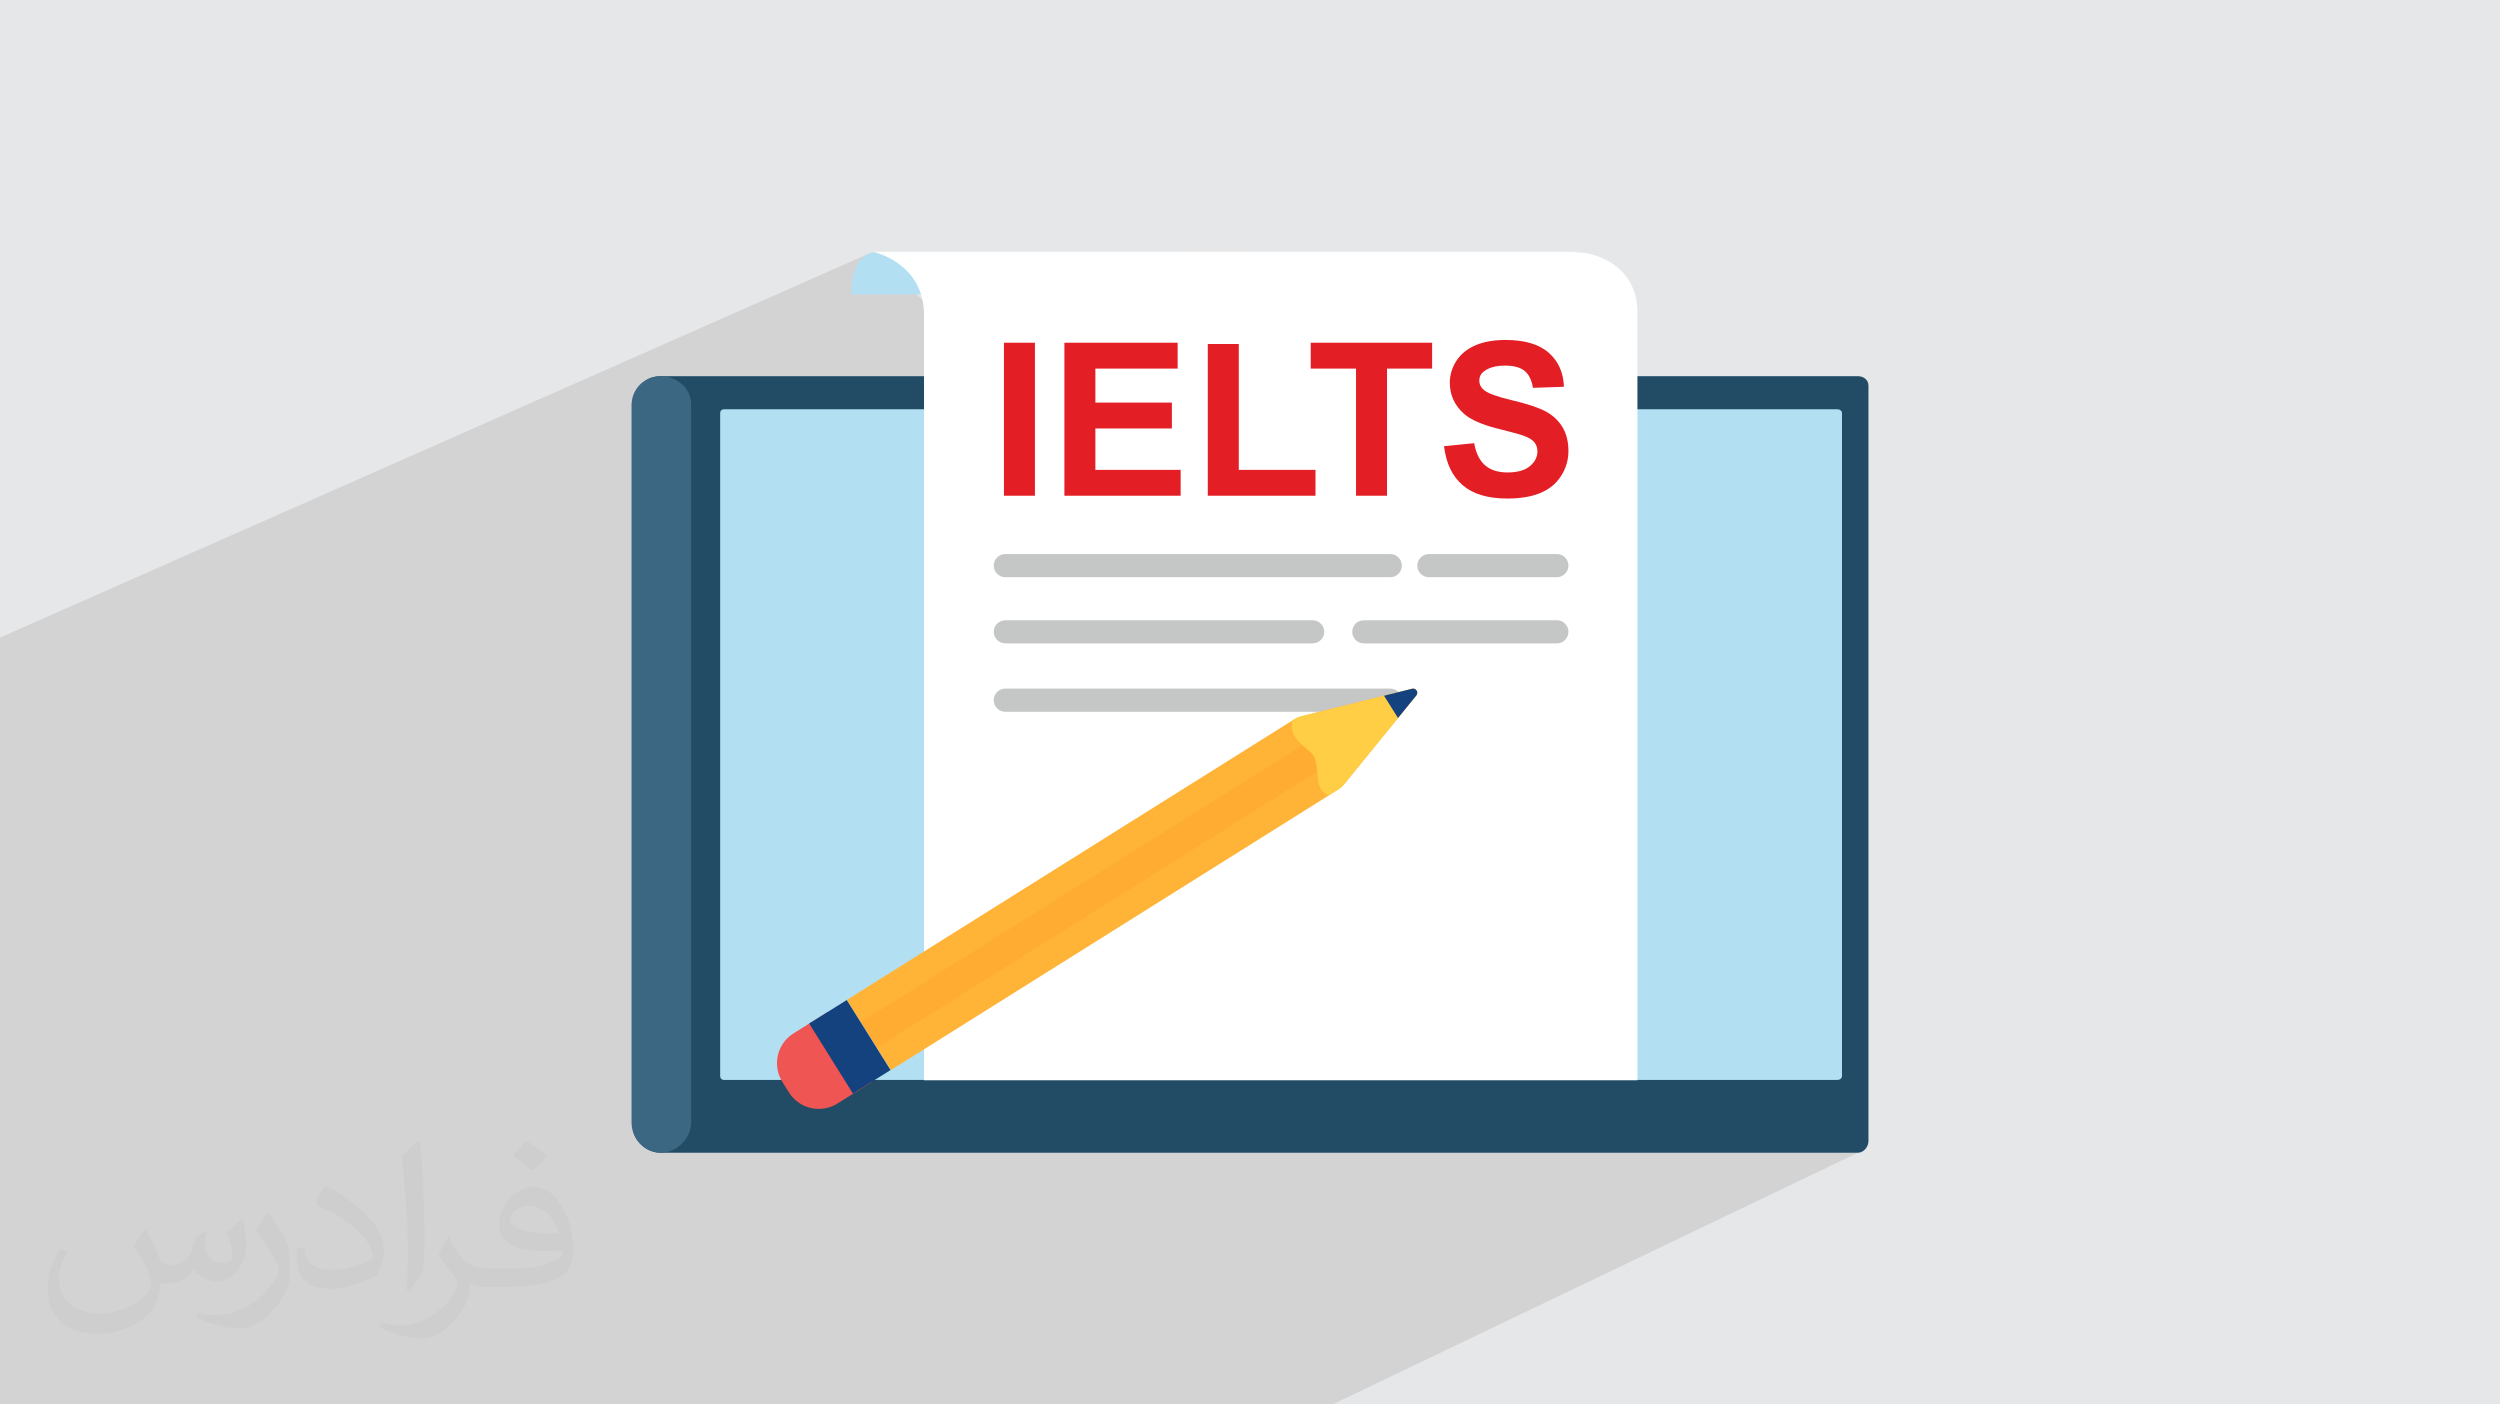
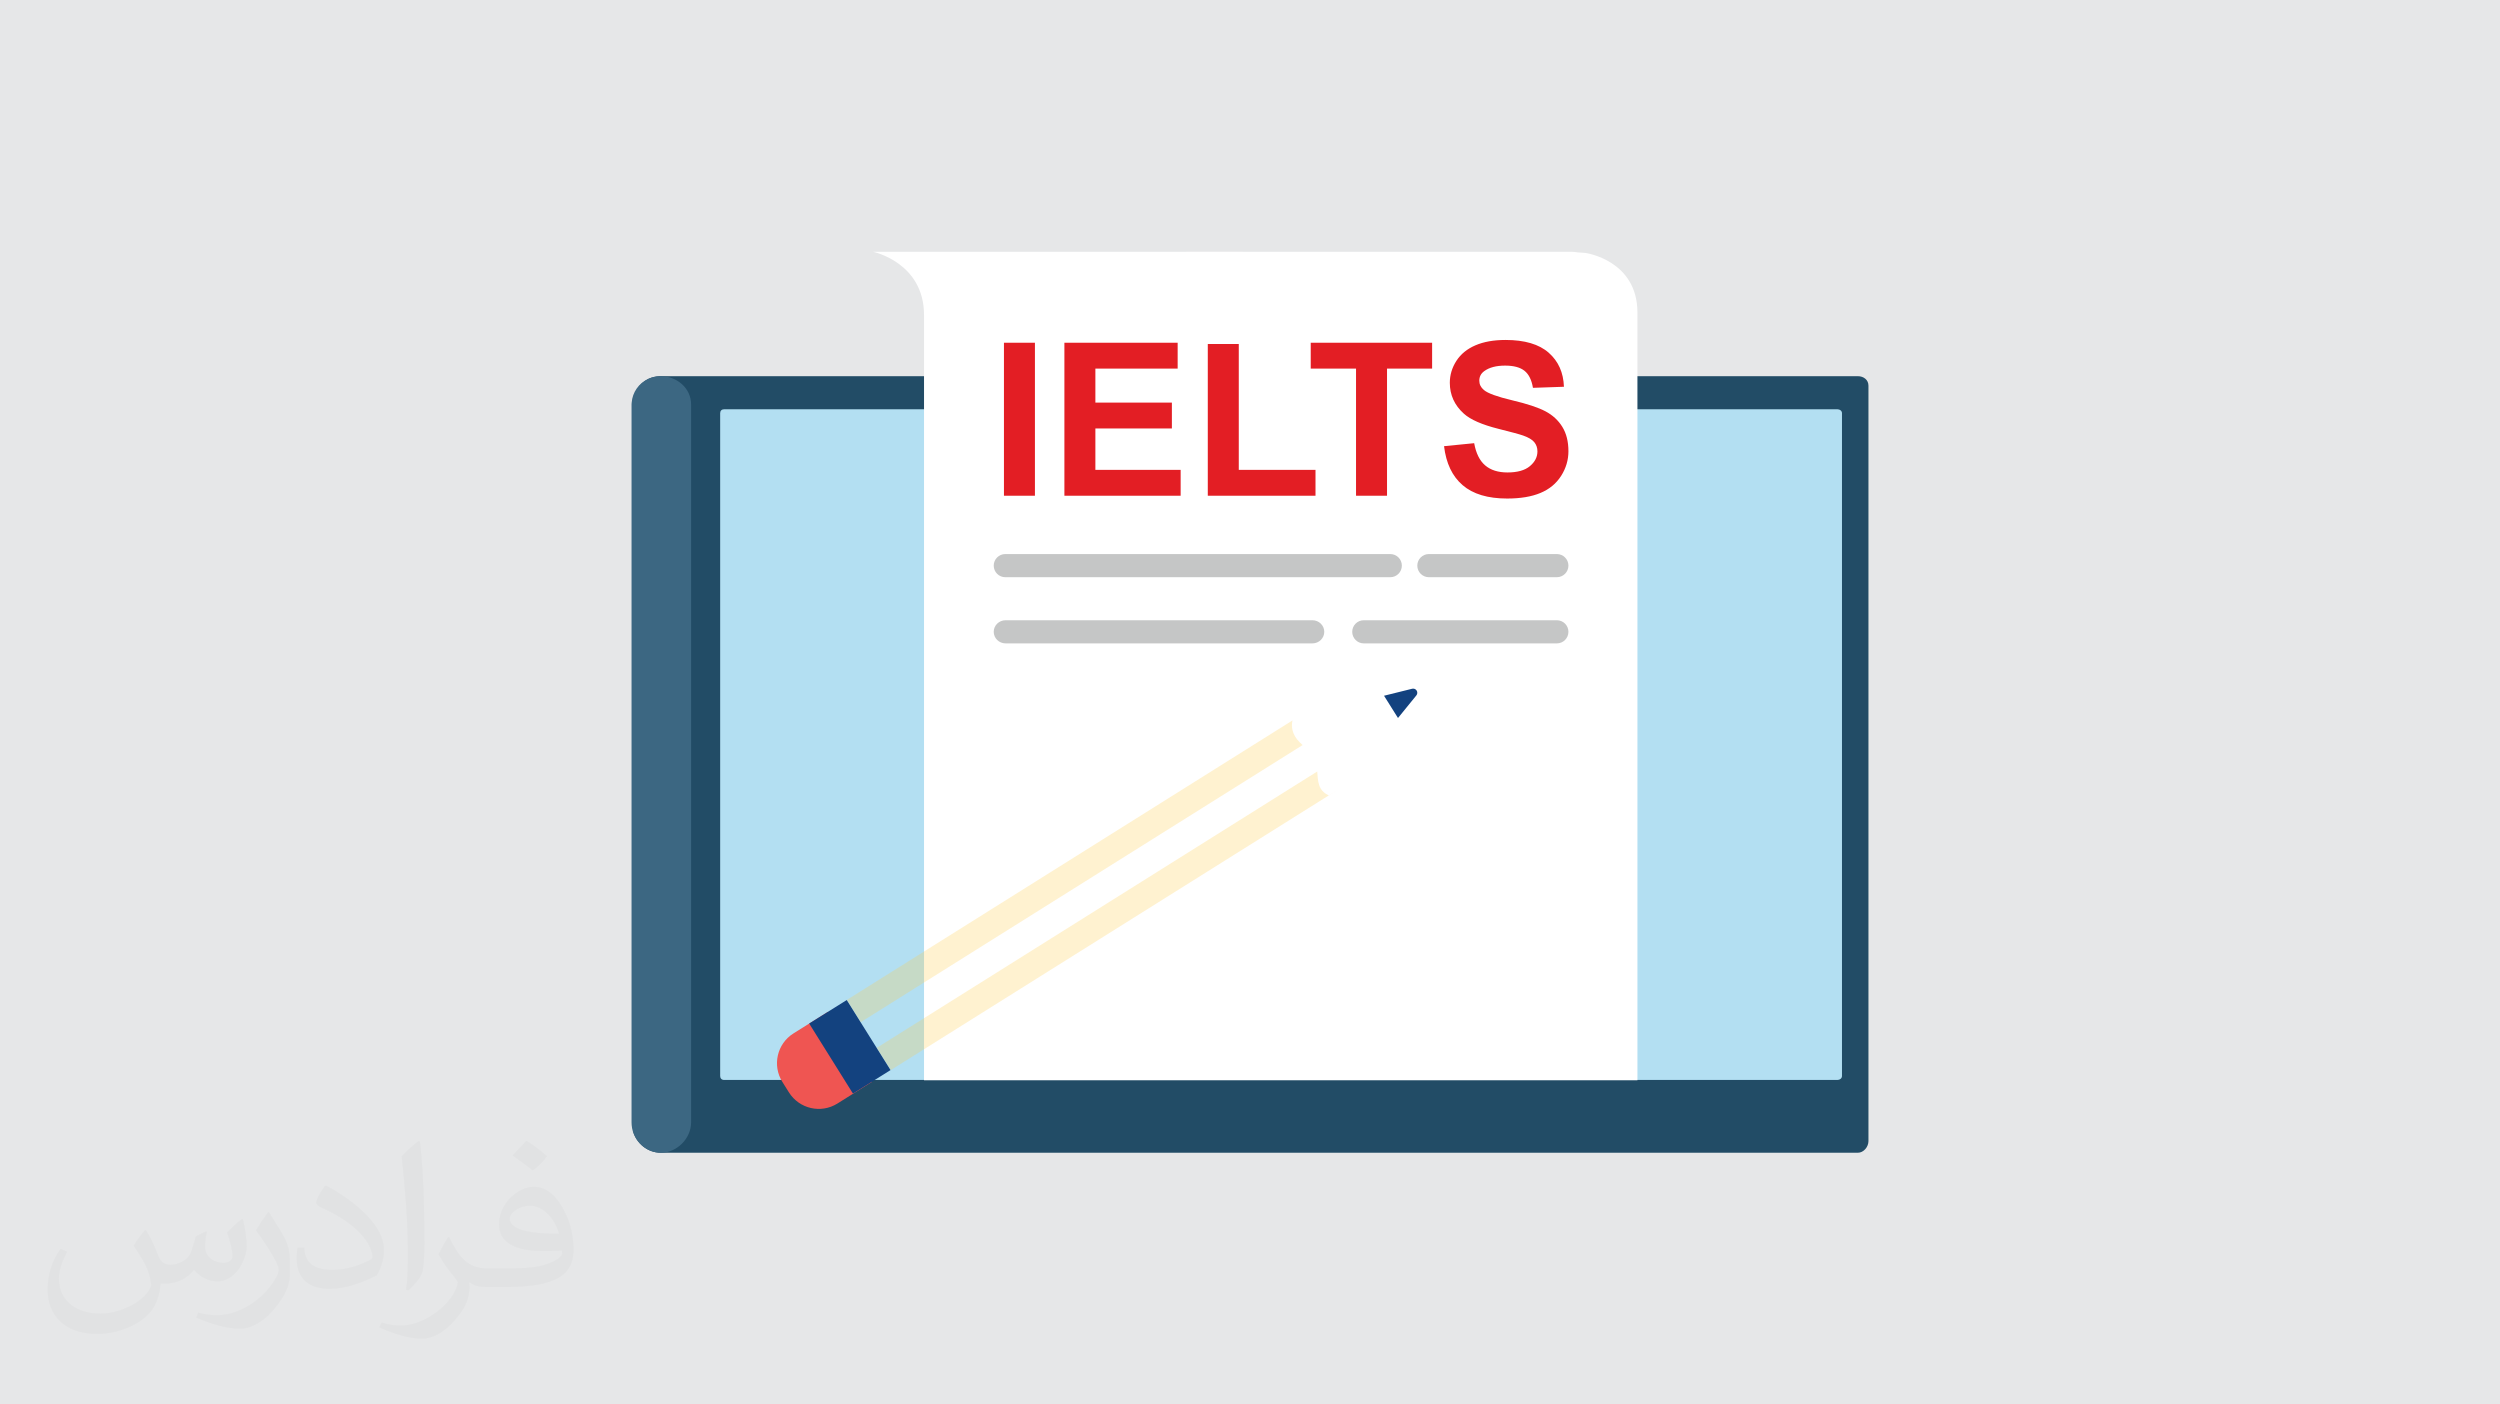
<svg xmlns="http://www.w3.org/2000/svg" xml:space="preserve" width="94.192mm" height="52.917mm" version="1.0" style="shape-rendering:geometricPrecision; text-rendering:geometricPrecision; image-rendering:optimizeQuality; fill-rule:evenodd; clip-rule:evenodd" viewBox="0 0 9404.92 5283.66">
  <defs>
    <style type="text/css">
   
    .fil7 {fill:#C5C6C6;fill-rule:nonzero}
    .fil10 {fill:#13427F;fill-rule:nonzero}
    .fil3 {fill:#224C66;fill-rule:nonzero}
    .fil5 {fill:#3C6782;fill-rule:nonzero}
    .fil4 {fill:#B3DFF2;fill-rule:nonzero}
    .fil13 {fill:#E31E24;fill-rule:nonzero}
    .fil9 {fill:#EF5552;fill-rule:nonzero}
    .fil8 {fill:#FFAC33;fill-rule:nonzero}
    .fil12 {fill:#FFCE45;fill-rule:nonzero}
    .fil6 {fill:white;fill-rule:nonzero}
    .fil2 {fill:#373435;fill-opacity:0.031}
    .fil1 {fill:#2B2A29;fill-opacity:0.102}
    .fil11 {fill:#FFCE45;fill-rule:nonzero;fill-opacity:0.251}
    .fil0 {fill:#E6E7E8}
   
  </style>
  </defs>
  <g id="Layer_x0020_1">
    <polygon class="fil0" points="-0,0 9404.92,0 9404.92,5283.66 -0,5283.66 " />
-     <polygon class="fil1" points="6246.99,3447.91 6989.18,4336.58 5012.39,5283.66 -0,5283.66 -0,2398.49 3267.35,954.64 6159.95,3406.75 " />
    <path class="fil2" d="M548.54 4627.69c17.95,27.21 29.6,53.36 40.96,82.43 8.45,16.91 12.93,48.09 52.57,48.09 11.61,0 28.28,-3.42 43.06,-11.61 16.63,-8.73 29.32,-21.94 35.94,-42l15.85 -53.36 38.57 -19.02 2.64 2.64c-5.27,20.09 -6.59,39.36 -6.59,54.43 0,44.63 38.57,61.56 69.22,61.56 17.95,0 34.09,-8.73 34.09,-25.11 0,-21.13 -8.98,-57.06 -20.62,-89.29 17.95,-17.95 35.94,-35.94 56.53,-50.47l3.17 1.6c8.98,38.04 14,75.56 14,100.66 0,24.57 -10.83,51.79 -19.81,69.49 -18.49,34.87 -51.25,62.62 -90.87,62.62 -30.1,0 -63.65,-15.07 -86.66,-43.06l-1.32 0c-21.66,26.96 -55.22,51.25 -108.86,51.25l-16.63 0c-2.64,35.41 -10.29,60.49 -21.94,82.95 -31.95,62.34 -126.81,106.47 -216.1,106.47 -124.17,0 -186.51,-71.59 -186.51,-166.96 0,-58.91 19.27,-113.6 48.88,-152.42l24.29 10.04c-18.49,35.41 -30.91,68.68 -30.91,101.45 0,89.29 72.66,131.83 156.4,131.83 77.68,0 173.83,-49.41 191.28,-106.72 -6.59,-62.62 -30.1,-91.93 -66.04,-148.99 10.83,-19.02 24.83,-38.04 42.28,-58.38l3.17 0 0 0 0 0 -0.02 -0.09zm1432.13 -336.04c26.15,16.39 51.79,35.66 76.87,57.85 -14,19.81 -31.45,37.79 -53.11,53.64 -25.11,-20.34 -50.19,-37.79 -75.84,-56.27 17.42,-19.55 34.62,-38.29 52.04,-55.22l0 0 0 0 0 0 0 0 0 0 0.03 0zm13.47 244.11c-42.28,0 -76.87,27.75 -76.87,48.34 0,44.13 84.53,57.85 185.72,57.31 -12.68,-51.79 -57.06,-105.68 -108.86,-105.68l0.01 0.03zm-94.86 236.19c54.96,0 103.04,-1.6 139.74,-10.83 40.96,-10.29 75.56,-30.91 75.56,-45.17 0,-3.7 0,-8.19 -1.32,-11.89 -22.98,2.11 -49.41,2.11 -72.38,2.11 -74.49,0 -131.55,-16.91 -154.02,-58.66 -5.55,-11.61 -9.51,-24.57 -9.51,-39.36 0,-40.43 17.42,-79.79 48.09,-107 25.61,-22.45 53.89,-36.44 82.67,-36.44 52.04,0 93.51,41.75 122.57,107.54 15.85,35.94 26.68,77.4 26.68,129.72 0,34.87 -9.51,64.19 -31.17,85.85 -40.43,39.11 -114.92,53.89 -229.04,53.89l-51.79 0 0 0 -13.47 0c-28.28,0 -48.62,-5.02 -64.72,-17.42l-2.64 0c0.79,6.59 1.32,12.93 1.32,19.02 0,25.61 -8.45,58.38 -25.61,84.53 -50.72,75.3 -105.68,108.04 -153.24,108.04 -48.09,0 -107,-18.49 -160.11,-42.54l9.51 -18.49c17.17,7.13 40.96,11.89 73.7,11.89 85.85,0 198.66,-82.43 212.66,-163 -3.17,-6.59 -8.98,-15.32 -17.17,-24.57 -25.11,-29.85 -40.96,-54.68 -55.75,-80.83 12.68,-25.11 24.29,-45.17 35.13,-63.4l4.49 -0.53c36.72,74.77 69.99,117.55 144.23,117.55l11.61 0 0 0 53.89 0 0 0 0 0 0 0 0 0 0 0 0.09 0.01zm-371.98 79c6.34,-34.34 6.87,-72.91 6.87,-108.86l0 -53.36c0,-99.6 -12.68,-244.36 -22.98,-338.68 17.95,-19.27 43.06,-42 62.87,-57.31l5.81 1.6c13.47,118.62 16.63,256 16.63,383.06 0,33.3 -1.32,65.79 -4.49,89.55 -1.85,30.1 -19.27,52.83 -56.53,87.7l-8.19 -3.7zm-382.8 -157.19c1.85,46.77 24.83,83.49 105.15,83.49 49.93,0 92.19,-12.93 138.96,-35.13 8.45,-3.7 12.93,-8.73 12.93,-12.93 0,-29.32 -22.45,-68.15 -60.23,-103.55 -36.72,-33.3 -85.34,-62.62 -130.76,-82.18 -15.6,-6.59 -20.62,-13.47 -20.62,-20.09 0,-13.47 17.95,-41.75 32.77,-62.09l5.02 -0.53c52.04,27.21 110.17,67.64 153.24,112.53 39.11,41.47 63.4,83.49 63.4,129.19 0,33.81 -10.29,65.51 -26.96,95.11 -57.06,28.79 -117.83,50.72 -178.06,50.72 -73.17,0 -123.1,-34.34 -123.1,-114.92 0,-8.73 0,-22.19 3.17,-39.64l25.11 0 0 0 0 0 0 0 0 0 0 0 -0.02 0zm-132.37 -132.9l45.45 73.45c16.63,27.21 32.23,56.81 32.23,103.55l0 59.7c0,48.34 -30.91,100.13 -80.83,151.38 -39.11,34.62 -73.7,49.41 -105.68,49.41 -47.55,0 -101.98,-14.79 -164.85,-41.75l7.13 -18.49c19.81,5.27 42.79,9.77 71.06,9.77 90.36,-0.53 182.8,-66.57 225.08,-147.15 5.02,-9.26 6.87,-17.95 6.87,-24.04 0,-9.26 -5.02,-19.55 -8.98,-28.79 -22.98,-43.31 -48.62,-82.95 -76.87,-119.68 14.79,-23.25 29.6,-45.7 45.7,-67.9l3.7 0.53 0 0 0 0 0 0 0 0 0 0 -0.02 0.01z" />
    <path class="fil3" d="M7029.06 1450.68l0 2842.12c0,21.75 -18.13,43.78 -39.88,43.78l-4503.32 0c-49.92,0 -92,-35.98 -104.45,-82l0 -2741.66c4.15,-39.09 23.94,-70.63 55.78,-86.52 1.28,-0.67 2.3,-1.25 3.62,-1.83 12.03,-5.4 25.33,-8.64 39.77,-9.26 1.79,-0.08 3.45,-0.12 5.28,-0.12l4503.32 0c21.75,0 39.88,13.73 39.88,35.48z" />
    <path class="fil4" d="M6929.47 1554.39l0 2493.5c0,8.84 -8.02,14.82 -16.89,14.82l-4188.78 -0.01c-8.88,0 -14.57,-5.97 -14.57,-14.81l0 -2493.5c0,-8.89 5.69,-14.7 14.57,-14.7l4188.78 0c8.88,0 16.89,5.81 16.89,14.7z" />
    <path class="fil5" d="M2599.93 1521.4l0 2700.74c0,60.75 -53.29,114.45 -113.92,114.45l-0.16 0c-49.92,0 -92.08,-35.24 -105.36,-81.25 -2.17,-7.27 -3.61,-15.15 -4.19,-22.87 -0.25,-2.79 -0.45,-7.48 -0.45,-10.33l0 -2700.74c0,-2.87 0.2,-3.78 0.45,-6.56 2.99,-39.46 26.76,-72.16 60.38,-88.43 1.29,-0.67 2.56,-1.25 3.88,-1.83 12.24,-5.35 25.69,-8.59 39.89,-9.26 1.78,-0.08 3.57,-0.12 5.4,-0.12l0.16 0c60.63,0 113.92,45.39 113.92,106.19z" />
-     <path class="fil4" d="M3286.9 949.43c0,0 -84.71,2.16 -84.71,157.99l419.44 0c0,0 -174.22,-171.13 -334.73,-157.99z" />
    <path class="fil6" d="M5964.1 951.6c-0.06,0 -0.12,0 -0.18,0 -6.12,0 -15.73,-1.94 -28.52,-2.09 -6.58,-0.86 -13.27,-2.16 -20.11,-2.19 -129.78,-0.6 -2630.29,0.06 -2630.29,0.06 0,0 191.16,40.15 191.16,237.76l0 2878.77 2683.79 0 0 -2888.1c0,-196.97 -194.59,-224.22 -195.85,-224.22z" />
    <path class="fil7" d="M4981.88 2376.85c0,24.06 -20.02,43.57 -44.72,43.57l-1154.08 0c-24.69,0 -44.72,-19.51 -44.72,-43.57l0 0c0,-24.06 20.02,-43.56 44.72,-43.56l1154.09 0c24.69,0 44.71,19.5 44.71,43.56l0 0z" />
    <path class="fil7" d="M5900.35 2127.87c0,24.06 -19.51,43.57 -43.57,43.57l-481.37 0c-24.06,0 -43.56,-19.51 -43.56,-43.57l0 0c0,-24.06 19.5,-43.56 43.56,-43.56l481.37 0c24.06,0 43.57,19.5 43.57,43.56l0 0z" />
    <path class="fil7" d="M5273.74 2127.87c0,24.06 -19.5,43.57 -43.56,43.57l-1448.25 0c-24.06,0 -43.57,-19.51 -43.57,-43.57l0 0c0,-24.06 19.51,-43.56 43.57,-43.56l1448.24 0c24.07,0 43.57,19.5 43.57,43.56l0 0z" />
    <path class="fil7" d="M5900.35 2376.85c0,24.06 -19.51,43.57 -43.57,43.57l-726.2 0c-24.06,0 -43.57,-19.51 -43.57,-43.57l0 0c0,-24.06 19.51,-43.56 43.57,-43.56l726.2 0c24.06,0 43.57,19.5 43.57,43.56l0 0z" />
-     <path class="fil7" d="M5273.74 2634.13c0,24.06 -19.5,43.57 -43.56,43.57l-1448.25 0c-24.06,0 -43.57,-19.51 -43.57,-43.57l0 0c0,-24.06 19.51,-43.56 43.57,-43.56l1448.24 -0.01c24.07,0 43.57,19.51 43.57,43.57l0 0z" />
-     <path class="fil8" d="M3351.11 4025.55l-165.42 -263.75 1682.35 -1055.08c0.32,-0.21 0.62,-0.39 0.95,-0.57 8.9,-5.45 18.55,-9.49 28.67,-12.03l309.01 -76.8 44.8 -11.12 60.95 -15.16c6.54,-1.63 13.37,1.12 16.96,6.81 3.62,5.67 3.19,13.03 -1.05,18.22l-39.89 49.08 -29.23 35.96 -201.31 247.61c-6.72,8.24 -14.65,15.37 -23.53,21.16 -0.46,0.32 -0.96,0.62 -1.43,0.92l-1681.84 1054.77z" />
    <path class="fil9" d="M3150.39 4151.43c-61.98,38.87 -143.59,20.05 -182.46,-41.93l-24.65 -39.31c-38.87,-61.98 -20.27,-143.64 41.71,-182.51l130.02 -81.55 165.44 263.73 -130.05 81.57z" />
    <rect class="fil10" transform="matrix(0.112 -0.07 0.07 0.112 3044.05 3850.46)" width="1262.51" height="2352.85" />
    <path class="fil11" d="M3186 3761.51l1676.24 -1051.24c-4.43,19.94 -4.05,51.63 27.4,82.41 3.79,3.72 7.48,7.07 10.76,10.17l-1661.94 1042.3 -52.46 -83.64z" />
    <path class="fil11" d="M4999.24 2992.12l-1647.88 1033.33 -52.89 -83.68 1656.86 -1039.39c2.99,36.25 2.34,71.43 43.56,89.7l36.34 -22.27 -36.01 22.31z" />
-     <path class="fil12" d="M5328.8 2597.96c3.62,5.67 3.19,13.03 -1.06,18.23l-39.88 49.07 -29.23 35.96 -201.31 247.61c-6.72,8.25 -14.65,15.37 -23.53,21.16l0.01 0.02 -35.6 22.33c-41.26,-18.28 -40.31,-53.47 -42.84,-89.65 -0.6,-8.68 -1.39,-17.41 -3.01,-25.99 -7.94,-42.05 -11.41,-34.83 -52.75,-73.49 -3.31,-3.09 -6.89,-6.5 -10.69,-10.23 -31.45,-30.76 -31.88,-62.42 -27.46,-82.37l6.93 -4.34 0.02 0.02c8.89,-5.45 18.55,-9.48 28.66,-12.03l309.02 -76.79 44.79 -11.13 60.95 -15.15c6.54,-1.63 13.37,1.11 16.96,6.8z" />
    <path class="fil10" d="M5329.39 2597.84c3.61,5.67 3.19,13.03 -1.06,18.22l-39.89 49.07 -29.23 35.97 -52.54 -83.78 44.8 -11.12 60.95 -15.16c6.54,-1.63 13.36,1.12 16.96,6.81z" />
    <path class="fil13" d="M3776.83 1865.02l0 -575.64 116.56 0 0 575.64 -116.56 0zm227.39 0l0 -575.64 426.08 0 0 97.27 -309.52 0 0 127.84 287.82 0 0 97.27 -287.82 0 0 155.96 320.78 0 0 97.29 -437.35 0zm539.44 0l0 -570.82 116.57 0 0 473.52 288.63 0 0 97.29 -405.21 0zm557.68 0l0 -478.37 -170.43 0 0 -97.27 456.65 0 0 97.27 -169.63 0 0 478.37 -116.58 0zm331.09 -186.53l113.36 -11.25c6.84,37.92 20.51,65.65 41.28,83.47 20.77,17.82 48.77,26.66 84,26.66 37.25,0 65.4,-7.89 84.29,-23.7 18.89,-15.81 28.41,-34.31 28.41,-55.47 0,-13.68 -4.02,-25.2 -11.93,-34.84 -7.9,-9.53 -21.84,-17.82 -41.68,-24.8 -13.52,-4.81 -44.33,-13.13 -92.57,-25.19 -62.05,-15.54 -105.59,-34.56 -130.65,-57.2 -35.24,-31.76 -52.79,-70.48 -52.79,-116.18 0,-29.34 8.3,-56.94 24.79,-82.54 16.61,-25.59 40.46,-45.01 71.68,-58.42 31.21,-13.4 68.74,-20.1 112.96,-20.1 71.95,0 126.22,15.96 162.52,47.98 36.44,32.02 55.48,74.63 57.36,128.1l-116.58 4.01c-4.95,-29.74 -15.54,-51.04 -31.75,-64.04 -16.22,-13 -40.61,-19.56 -73.03,-19.56 -33.5,0 -59.76,6.97 -78.65,20.9 -12.19,8.98 -18.36,20.9 -18.36,35.92 0,13.66 5.76,25.31 17.28,34.97 14.61,12.46 50.11,25.32 106.52,38.72 56.42,13.27 98.09,27.21 125.02,41.4 27.07,14.35 48.24,33.77 63.52,58.56 15.27,24.79 22.91,55.34 22.91,91.65 0,32.96 -9.12,63.91 -27.47,92.72 -18.35,28.81 -44.21,50.25 -77.72,64.19 -33.5,14.06 -75.3,21.03 -125.28,21.03 -72.75,0 -128.63,-16.74 -167.63,-50.38 -38.99,-33.5 -62.17,-82.4 -69.81,-146.59z" />
  </g>
</svg>